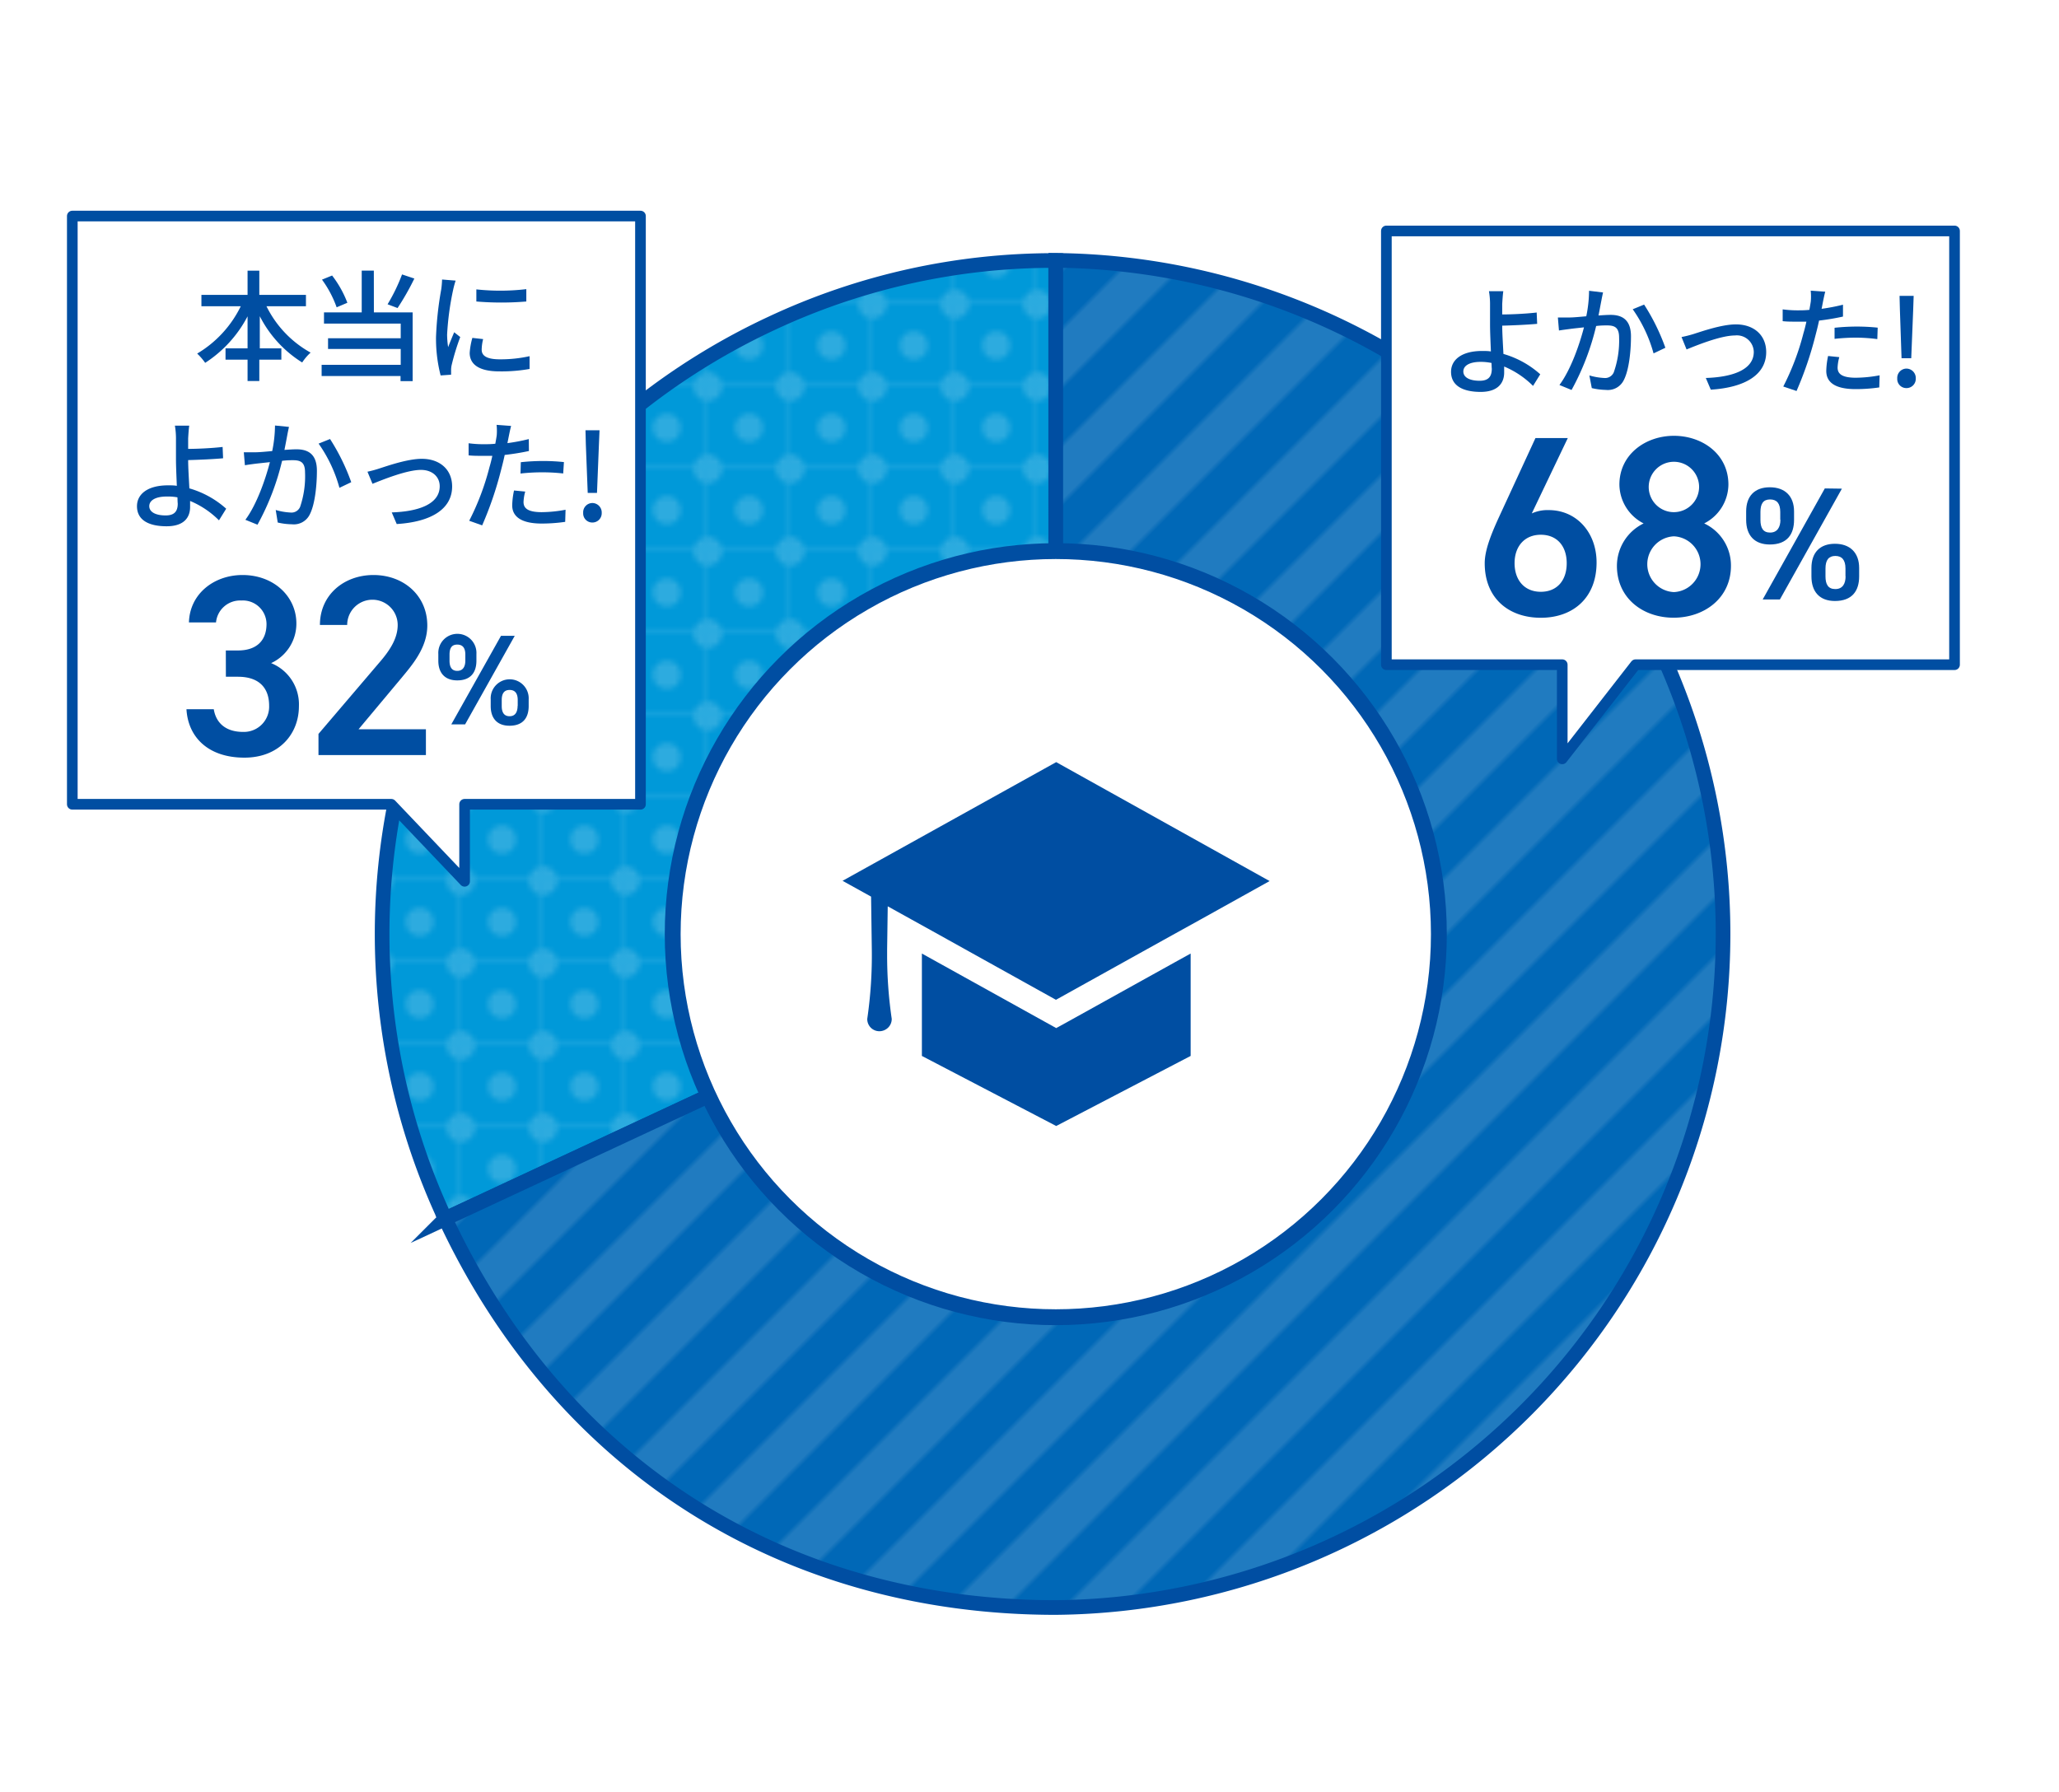
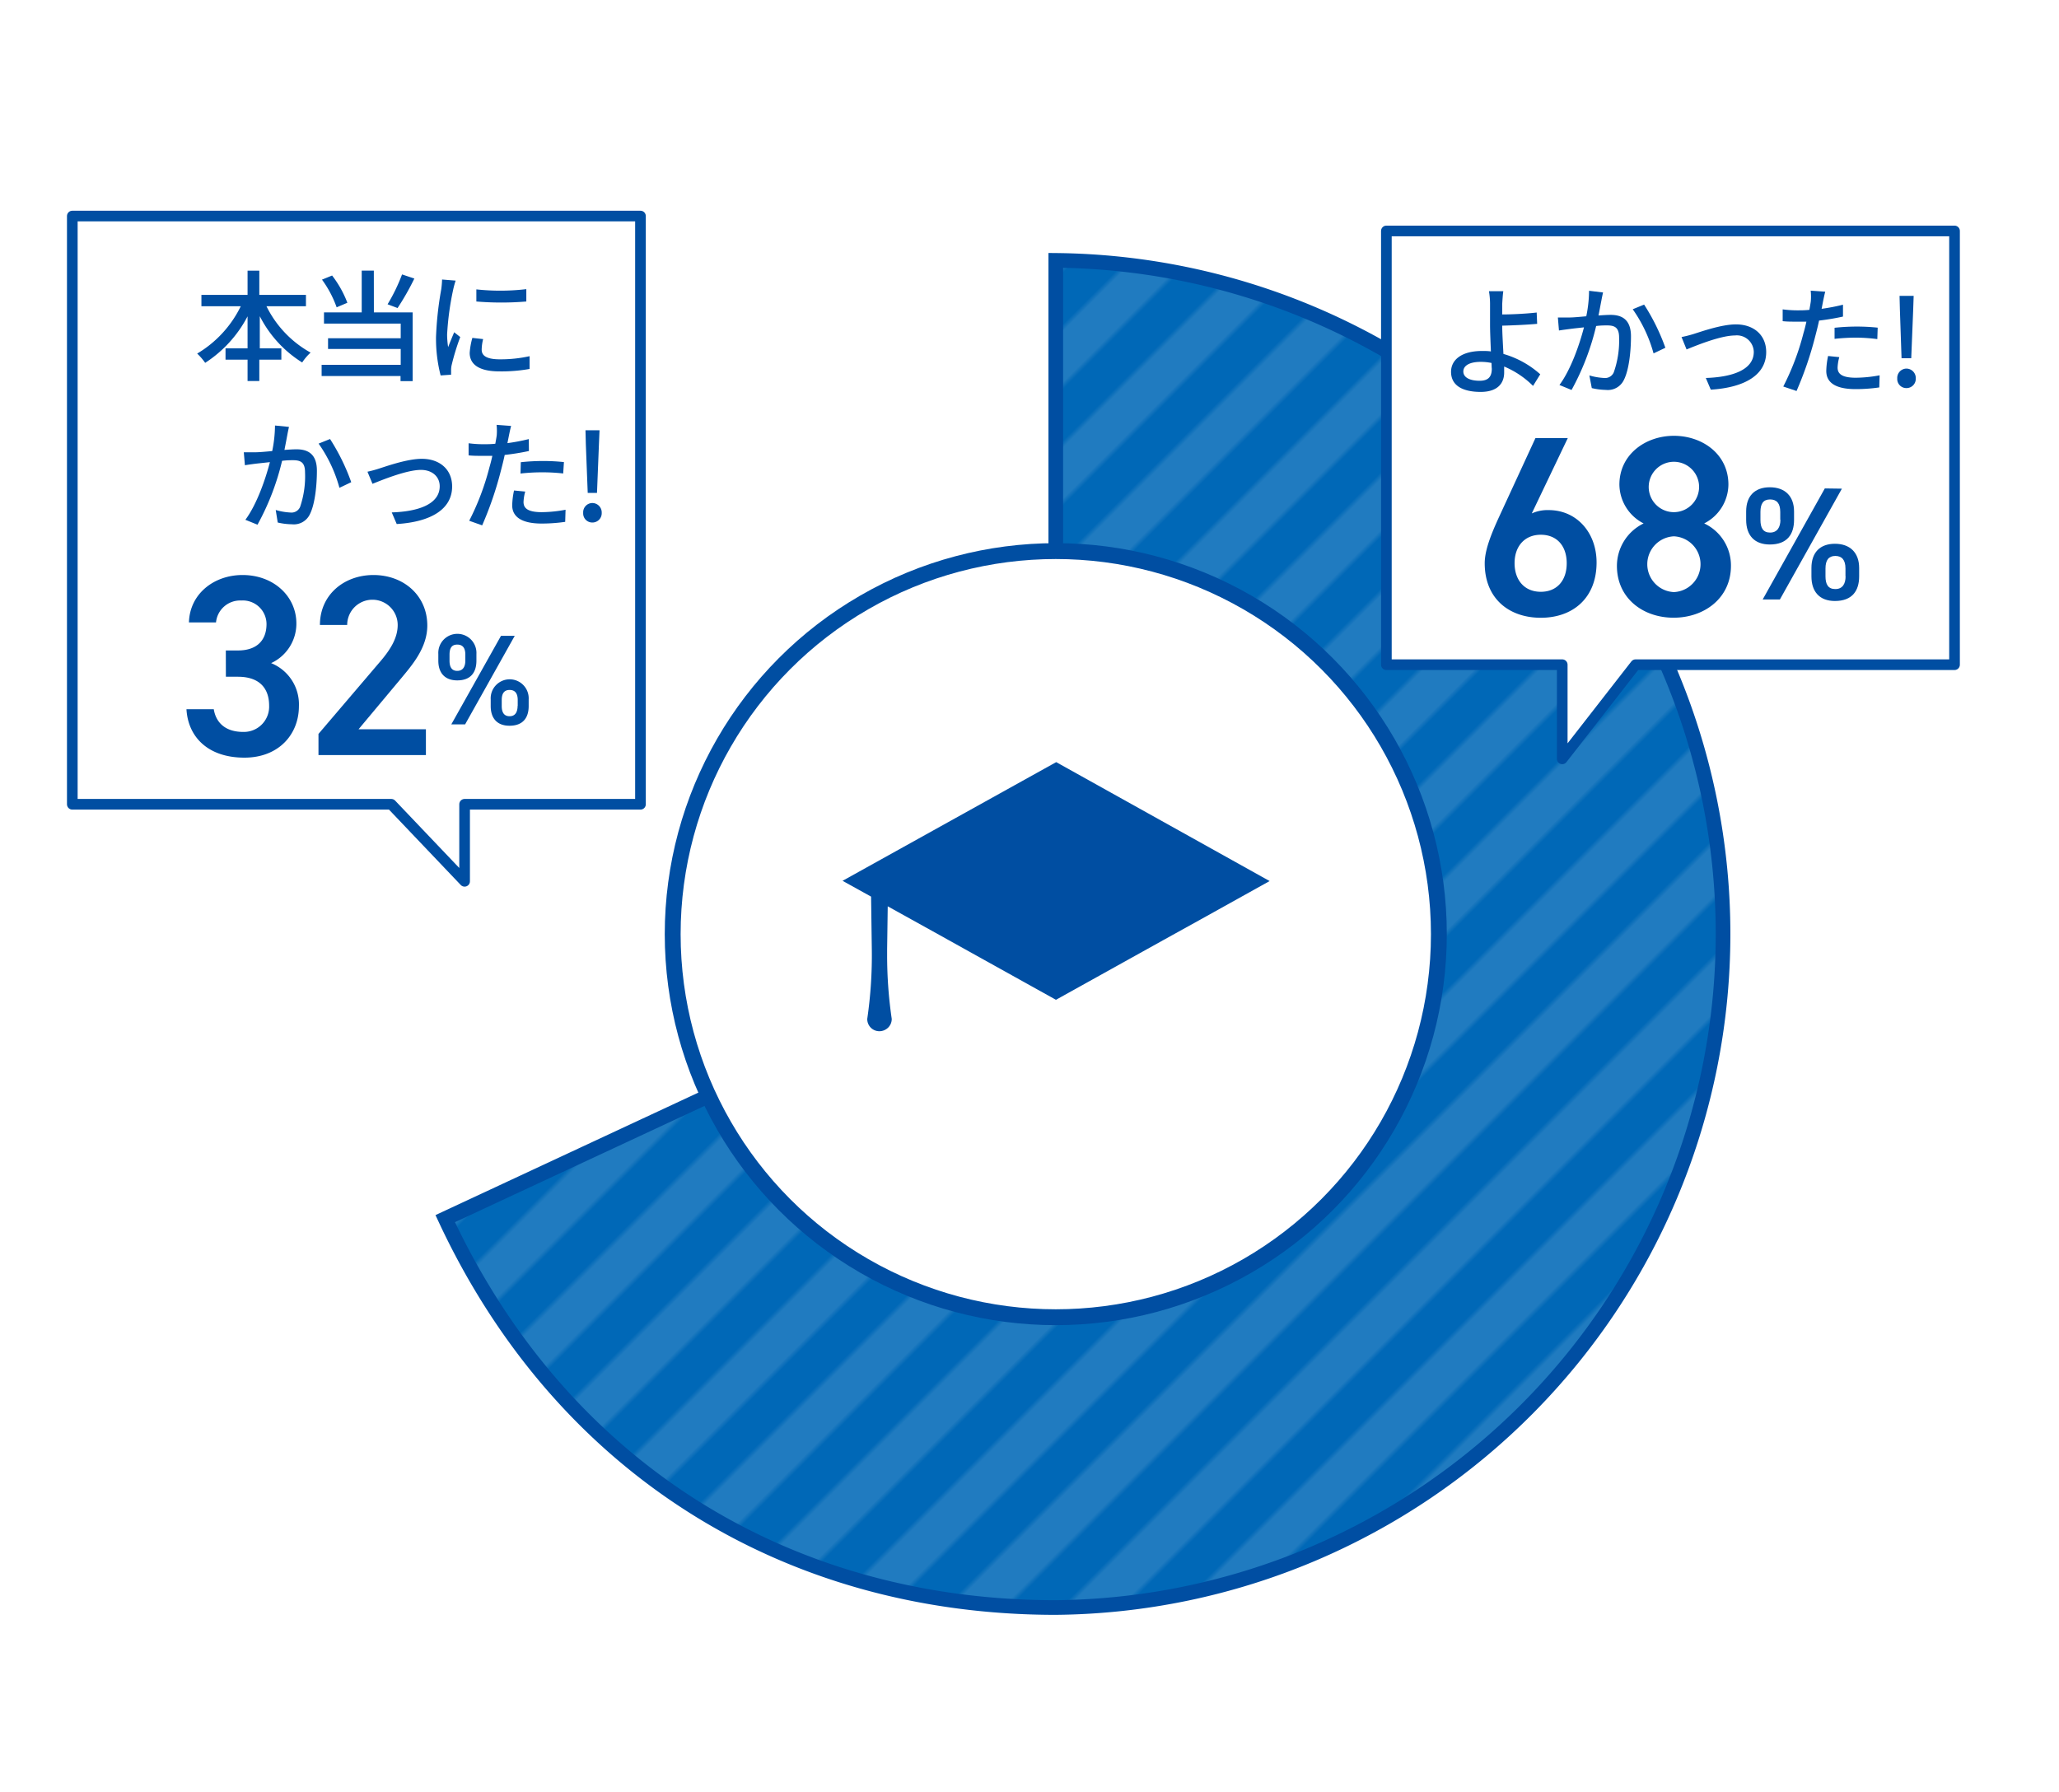
<svg xmlns="http://www.w3.org/2000/svg" viewBox="0 0 340 296">
  <defs>
    <style>
      .cls-1 {
        fill: none;
      }

      .cls-2 {
        fill: #0099d9;
      }

      .cls-3 {
        fill: #2dabdf;
      }

      .cls-4 {
        fill: #0068b7;
      }

      .cls-5 {
        fill: #207bc0;
      }

      .cls-6, .cls-7, .cls-8, .cls-9 {
        stroke: #004ea2;
      }

      .cls-6, .cls-7, .cls-8 {
        stroke-miterlimit: 10;
      }

      .cls-6, .cls-7 {
        stroke-width: 2.42px;
      }

      .cls-6 {
        fill: url(#新規パターンスウォッチ_10);
      }

      .cls-7 {
        fill: url(#新規パターンスウォッチ_9);
      }

      .cls-8, .cls-9 {
        fill: #fff;
      }

      .cls-8 {
        stroke-width: 2.62px;
      }

      .cls-9 {
        stroke-linecap: round;
        stroke-linejoin: round;
        stroke-width: 1.76px;
      }

      .cls-10 {
        fill: #004ea2;
      }
    </style>
    <pattern id="新規パターンスウォッチ_10" data-name="新規パターンスウォッチ 10" width="15.94" height="15.94" patternTransform="translate(8.12 9.47) scale(0.85)" patternUnits="userSpaceOnUse" viewBox="0 0 15.94 15.94">
      <rect class="cls-1" width="15.94" height="15.94" />
      <rect class="cls-2" width="15.94" height="15.94" />
-       <circle class="cls-3" cx="7.97" cy="7.97" r="2.74" />
      <path class="cls-3" d="M15.94,2.74V0H13.2A2.74,2.74,0,0,0,15.94,2.74Z" />
      <path class="cls-3" d="M15.94,13.2a2.74,2.74,0,0,0-2.74,2.74h2.74Z" />
-       <path class="cls-3" d="M2.74,0H0V2.74A2.74,2.74,0,0,0,2.74,0Z" />
      <path class="cls-3" d="M0,13.2v2.74H2.74A2.74,2.74,0,0,0,0,13.2Z" />
    </pattern>
    <pattern id="新規パターンスウォッチ_9" data-name="新規パターンスウォッチ 9" width="16" height="206" patternTransform="translate(-300.46 212.72) rotate(45) scale(0.85)" patternUnits="userSpaceOnUse" viewBox="0 0 16 206">
      <rect class="cls-1" width="16" height="206" />
      <rect class="cls-4" width="8" height="206" />
      <rect class="cls-5" x="8" width="8" height="206" />
    </pattern>
  </defs>
  <g id="レイヤー_2" data-name="レイヤー 2">
    <g id="文字">
      <g>
        <rect class="cls-1" width="340" height="296" />
        <g>
          <g>
-             <path class="cls-6" d="M174.34,154.27l-100.82,47a111.25,111.25,0,0,1,53.8-147.83,109.8,109.8,0,0,1,47-10.42Z" />
            <path class="cls-7" d="M174.34,154.27V43a111.24,111.24,0,0,1,0,222.47c-44.91,0-81.84-23.52-100.82-64.22Z" />
          </g>
          <circle class="cls-8" cx="174.34" cy="154.27" r="63.26" />
        </g>
        <g>
          <polygon class="cls-9" points="322.75 38.14 228.93 38.14 228.93 109.77 257.97 109.77 257.97 125.32 270.08 109.77 322.75 109.77 322.75 38.14" />
          <g>
            <g>
              <path class="cls-10" d="M253.15,63.73a14.83,14.83,0,0,0-4.77-3.2c0,.42,0,.78,0,1,0,1.68-1,3.19-3.88,3.19-2.74,0-4.89-.9-4.89-3.32,0-1.91,1.65-3.44,5.13-3.44.5,0,1,0,1.45.08-.06-1.55-.14-3.3-.14-4.42s0-2.58,0-3.42a12.81,12.81,0,0,0-.18-2.11h2.37c-.08.48-.14,1.44-.18,2.11,0,.5,0,1.1,0,1.73,1.57,0,4-.12,5.69-.32l.08,1.87c-1.73.16-4.18.26-5.77.3,0,1.25.12,3.06.2,4.67a15.53,15.53,0,0,1,6.08,3.36Zm-6.86-3.79a8.69,8.69,0,0,0-1.79-.18c-1.81,0-2.86.61-2.86,1.59s1.05,1.53,2.7,1.53c1.38,0,2-.62,2-2C246.31,60.67,246.31,60.33,246.29,59.94Z" />
              <path class="cls-10" d="M264.71,48.3c-.1.42-.2.92-.28,1.36-.12.59-.29,1.55-.47,2.44.81-.06,1.51-.1,2-.1,1.9,0,3.36.8,3.36,3.54,0,2.33-.3,5.45-1.14,7.14a2.93,2.93,0,0,1-3,1.71,10.75,10.75,0,0,1-2.33-.3L262.45,62a10.42,10.42,0,0,0,2.42.42,1.56,1.56,0,0,0,1.61-.93,15.77,15.77,0,0,0,.88-5.75c0-1.69-.76-2-2-2-.4,0-1.05,0-1.79.1a41.76,41.76,0,0,1-4.06,10.56l-2-.82c1.94-2.62,3.36-6.86,4.05-9.52-.89.1-1.69.18-2.13.24s-1.41.18-2,.28l-.18-2.15c.65,0,1.23,0,1.89,0s1.69-.1,2.8-.2a21.48,21.48,0,0,0,.46-4.21Zm6.78,2A34.55,34.55,0,0,1,275,57.43l-1.95.93a23.34,23.34,0,0,0-3.44-7.29Z" />
              <path class="cls-10" d="M279.65,55.16c1.37-.43,4.65-1.59,7-1.59,2.94,0,5,1.75,5,4.58,0,3.69-3.42,5.84-9.15,6.2l-.82-1.93c4.36-.14,7.92-1.33,7.92-4.31a2.79,2.79,0,0,0-3.1-2.71c-2.39,0-6.53,1.71-8,2.31l-.83-2.05A19.29,19.29,0,0,0,279.65,55.16Z" />
              <path class="cls-10" d="M304.33,52.28a38.71,38.71,0,0,1-3.95.66c-.18.85-.4,1.73-.62,2.56a58.73,58.73,0,0,1-3.1,9.07l-2.19-.74A42,42,0,0,0,297.81,55c.18-.59.34-1.25.48-1.88-.56,0-1.07,0-1.57,0-.91,0-1.63,0-2.35-.08l0-1.95a18.21,18.21,0,0,0,2.41.16c.62,0,1.27,0,2-.08.1-.58.2-1.1.24-1.45A9.42,9.42,0,0,0,299,48l2.4.17c-.14.5-.3,1.3-.38,1.69L300.8,51a33.37,33.37,0,0,0,3.53-.68Zm-.61,6.7a7.39,7.39,0,0,0-.28,1.71c0,.89.48,1.69,3,1.69a21.85,21.85,0,0,0,3.94-.4l-.06,2a27,27,0,0,1-3.9.28c-3.2,0-4.85-1-4.85-3a13,13,0,0,1,.3-2.47Zm-.78-4.85a34.47,34.47,0,0,1,3.68-.2,32.74,32.74,0,0,1,3.44.18L310,56a28.17,28.17,0,0,0-3.34-.24,32.25,32.25,0,0,0-3.72.2Z" />
              <path class="cls-10" d="M313.29,62.5a1.54,1.54,0,0,1,1.51-1.63,1.56,1.56,0,0,1,1.55,1.63,1.53,1.53,0,0,1-1.55,1.59A1.5,1.5,0,0,1,313.29,62.5Zm.44-11.29-.06-2.35H316l-.08,2.35-.32,7.95H314Z" />
            </g>
            <g>
              <path class="cls-10" d="M252.94,84.79a6.29,6.29,0,0,1,2.8-.55c4.59,0,7.9,3.69,7.9,8.65,0,5.91-3.95,9.13-9.21,9.13s-9.26-3.18-9.26-9c0-2.17,1.06-4.8,2.38-7.68l6-13h5.34Zm1.49,12.94c2.67,0,4.28-1.86,4.28-4.71s-1.61-4.71-4.28-4.71S250.1,90.22,250.1,93,251.71,97.73,254.43,97.73Z" />
              <path class="cls-10" d="M271.41,86.44a7.29,7.29,0,0,1-4-6.41c0-5,4.33-8.06,9-8.06s9,3,9,8.06a7.28,7.28,0,0,1-4,6.41,7.66,7.66,0,0,1,4.42,7c0,5.35-4.42,8.57-9.47,8.57S267,98.8,267,93.45A7.81,7.81,0,0,1,271.41,86.44Zm5,11.34a4.61,4.61,0,0,0,0-9.21,4.61,4.61,0,0,0,0,9.21Zm0-13.2a4.18,4.18,0,0,0,4.16-4.21,4.16,4.16,0,1,0-4.16,4.21Z" />
              <path class="cls-10" d="M296.25,85.85c0,2.39-1.14,4.07-4,4.07-2.52,0-3.91-1.49-3.91-4.07V84.47c0-2.58,1.44-4,3.91-4s4,1.43,4,4Zm-2.28,0v-1.3c0-1.41-.56-2.07-1.68-2.07s-1.59.69-1.59,2.07v1.3c0,1.31.42,2.1,1.59,2.1S294,87.1,294,85.82Zm10.18-5.15L293.91,99h-2.84l10.26-18.34ZM307,95.18c0,2.39-1.15,4.07-4,4.07-2.5,0-3.88-1.49-3.88-4.07V93.8c0-2.58,1.43-4,3.88-4s4,1.43,4,4Zm-2.26,0v-1.3c0-1.41-.59-2.07-1.68-2.07s-1.62.69-1.62,2.07v1.3c0,1.31.43,2.1,1.62,2.1S304.76,96.43,304.76,95.15Z" />
            </g>
          </g>
        </g>
        <g>
          <path class="cls-10" d="M174.41,125.86l-35.28,19.6,4.71,2.61.12,8.66a72.71,72.71,0,0,1-.75,11.52,2,2,0,0,0,2,2.05,2.08,2.08,0,0,0,1.45-.6,2,2,0,0,0,.59-1.45,72.14,72.14,0,0,1-.76-10.48c0-.34,0-.7,0-1l.1-7.1,4,2.22,4.58,2.54,1.56.87,17.64,9.81,17.64-9.81,1.57-.87,4.59-2.54,11.48-6.39Z" />
-           <polygon class="cls-10" points="176.43 168.67 174.41 169.78 172.41 168.67 154.77 158.88 152.23 157.47 152.23 174.38 174.41 185.95 196.61 174.38 196.61 157.47 194.06 158.88 176.43 168.67" />
        </g>
        <g>
          <polygon class="cls-9" points="11.94 35.68 105.76 35.68 105.76 132.82 76.72 132.82 76.72 145.54 64.61 132.82 11.94 132.82 11.94 35.68" />
          <g>
            <g>
              <path class="cls-10" d="M44,50.57a17.67,17.67,0,0,0,7.29,7.66,8.38,8.38,0,0,0-1.39,1.63,19.35,19.35,0,0,1-7-7.64v5.31h3.56V59.4H42.82v3.52H40.88V59.4H37.24V57.53h3.64V52.24a20.34,20.34,0,0,1-7,7.68,10.14,10.14,0,0,0-1.32-1.53,18.5,18.5,0,0,0,7.2-7.82h-6.5V48.7h7.62v-4h1.94v4h7.7v1.87Z" />
              <path class="cls-10" d="M61.74,51.59h6.4V62.94h-2V62.1H53.11V60.25H66.17V57.63h-12V55.86h12V53.44H53.5V51.59h6.23v-6.9h2Zm-6.15-.84a17.84,17.84,0,0,0-2.42-4.57l1.67-.68A17.54,17.54,0,0,1,57.36,50ZM68.42,46a42.67,42.67,0,0,1-2.77,4.87L64,50.25a29.6,29.6,0,0,0,2.39-4.93Z" />
              <path class="cls-10" d="M75.24,46.34a14.77,14.77,0,0,0-.41,1.51,46.39,46.39,0,0,0-1,7.41A14.5,14.5,0,0,0,74,57.33c.3-.79.7-1.75,1-2.46l1,.79a38.67,38.67,0,0,0-1.41,4.59,3.65,3.65,0,0,0-.1.9c0,.2,0,.5,0,.73L72.76,62A24.38,24.38,0,0,1,72,55.64a55.66,55.66,0,0,1,.86-7.85A14.77,14.77,0,0,0,73,46.16ZM79.78,56a7.45,7.45,0,0,0-.24,1.75c0,.89.65,1.59,3,1.59a22,22,0,0,0,4.91-.52l0,2.11a26.44,26.44,0,0,1-5,.4c-3.34,0-4.89-1.15-4.89-3.06A12,12,0,0,1,78,55.8Zm7.13-8.21v2a49.41,49.41,0,0,1-8.25,0v-2A36.67,36.67,0,0,0,86.91,47.75Z" />
-               <path class="cls-10" d="M36.16,85.93a14.67,14.67,0,0,0-4.77-3.2c0,.42,0,.77,0,1,0,1.67-.95,3.18-3.88,3.18-2.74,0-4.89-.89-4.89-3.32,0-1.91,1.65-3.44,5.13-3.44.5,0,1,0,1.45.08-.06-1.55-.14-3.3-.14-4.41s0-2.59,0-3.42a12.7,12.7,0,0,0-.18-2.11h2.37c-.08.48-.14,1.43-.18,2.11,0,.5,0,1.09,0,1.73,1.57,0,4-.12,5.69-.32l.08,1.87c-1.73.16-4.18.26-5.77.3,0,1.25.12,3.06.2,4.67a15.53,15.53,0,0,1,6.08,3.36Zm-6.86-3.8A8.69,8.69,0,0,0,27.51,82c-1.81,0-2.86.62-2.86,1.59s1.05,1.53,2.7,1.53c1.38,0,2-.61,2-1.94C29.32,82.87,29.32,82.53,29.3,82.13Z" />
              <path class="cls-10" d="M47.72,70.5c-.1.42-.2.92-.28,1.35-.11.6-.29,1.55-.47,2.45.81-.06,1.51-.1,2-.1,1.9,0,3.36.79,3.36,3.54,0,2.32-.3,5.45-1.14,7.14a2.93,2.93,0,0,1-3,1.7,10.76,10.76,0,0,1-2.33-.29l-.33-2.07a10.42,10.42,0,0,0,2.42.42,1.55,1.55,0,0,0,1.61-.94A15.71,15.71,0,0,0,50.37,78c0-1.69-.76-2-2-2-.4,0-1,0-1.79.1a41.7,41.7,0,0,1-4.06,10.55l-2-.81c1.94-2.62,3.36-6.86,4.05-9.52l-2.13.23c-.51.06-1.41.18-2,.28l-.18-2.14c.65,0,1.23,0,1.89,0s1.69-.1,2.8-.2a21.57,21.57,0,0,0,.46-4.22Zm6.78,2A34.55,34.55,0,0,1,58,79.63l-1.95.93a23.28,23.28,0,0,0-3.44-7.3Z" />
              <path class="cls-10" d="M62.66,77.36c1.37-.44,4.65-1.59,7-1.59,2.94,0,5,1.75,5,4.57,0,3.7-3.42,5.85-9.15,6.2l-.82-1.92c4.36-.14,7.92-1.34,7.92-4.32,0-1.57-1.23-2.7-3.1-2.7-2.39,0-6.53,1.71-8,2.3l-.83-2A19.29,19.29,0,0,0,62.66,77.36Z" />
              <path class="cls-10" d="M87.34,74.48c-1.23.27-2.6.49-4,.65-.18.86-.4,1.73-.62,2.57a58.6,58.6,0,0,1-3.1,9.06L77.48,86a42.2,42.2,0,0,0,3.34-8.83c.18-.6.34-1.25.48-1.89-.56,0-1.07,0-1.57,0-.91,0-1.63,0-2.35-.08l0-2a18.21,18.21,0,0,0,2.41.16c.62,0,1.27,0,2-.08.1-.57.2-1.09.24-1.45A9.37,9.37,0,0,0,82,70.16l2.4.18c-.14.5-.3,1.29-.38,1.69l-.23,1.15a31,31,0,0,0,3.53-.67Zm-.61,6.7a7.3,7.3,0,0,0-.28,1.71c0,.89.48,1.69,3,1.69a21.85,21.85,0,0,0,3.94-.4l-.06,2a27,27,0,0,1-3.9.28c-3.2,0-4.85-1.06-4.85-3a12.92,12.92,0,0,1,.3-2.46ZM86,76.33a34.47,34.47,0,0,1,3.68-.2,32.74,32.74,0,0,1,3.44.18L93,78.19A30.58,30.58,0,0,0,89.67,78a32.25,32.25,0,0,0-3.72.2Z" />
              <path class="cls-10" d="M96.3,84.7a1.53,1.53,0,0,1,1.51-1.63,1.56,1.56,0,0,1,1.55,1.63,1.53,1.53,0,0,1-1.55,1.59A1.5,1.5,0,0,1,96.3,84.7Zm.44-11.3-.06-2.34H99L98.9,73.4l-.32,8H97.05Z" />
            </g>
            <g>
              <path class="cls-10" d="M37.29,107.42h2c3.06,0,4.72-1.61,4.72-4.38a3.91,3.91,0,0,0-4.17-3.87,4,4,0,0,0-4.17,3.62H31.2c.13-4.72,4.13-7.83,8.85-7.83,5.15,0,8.89,3.53,8.89,8a7.18,7.18,0,0,1-4.17,6.55,7.34,7.34,0,0,1,4.59,7.11c0,4.63-3.31,8.5-9,8.5-6,0-9.31-3.4-9.57-8h4.51c.34,2.13,1.83,3.75,4.85,3.75a4.17,4.17,0,0,0,4.29-4.34c0-3-1.74-4.77-5.14-4.77h-2Z" />
              <path class="cls-10" d="M70.33,124.69H52.59V121.2l10.08-11.82c1.92-2.21,3-4.13,3-6.17a4.17,4.17,0,0,0-8.34,0h-4.5c0-5,4-8.25,8.84-8.25,5,0,8.89,3.4,8.89,8.34,0,3.7-2.55,6.59-4.42,8.84l-6.93,8.29H70.33Z" />
              <path class="cls-10" d="M78.67,109.11c0,1.91-.92,3.25-3.17,3.25-2,0-3.12-1.19-3.12-3.25V108a3.15,3.15,0,1,1,6.29,0Zm-1.83,0v-1c0-1.13-.45-1.66-1.34-1.66s-1.27.55-1.27,1.66v1c0,1,.34,1.68,1.27,1.68S76.84,110.11,76.84,109.09ZM85,105,76.8,119.63H74.52L82.73,105Zm2.3,11.6c0,1.91-.92,3.25-3.17,3.25-2,0-3.1-1.19-3.1-3.25v-1.1a3.14,3.14,0,1,1,6.27,0Zm-1.81,0v-1c0-1.13-.47-1.66-1.34-1.66s-1.3.55-1.3,1.66v1c0,1,.35,1.68,1.3,1.68S85.47,117.57,85.47,116.55Z" />
            </g>
          </g>
        </g>
      </g>
    </g>
  </g>
</svg>